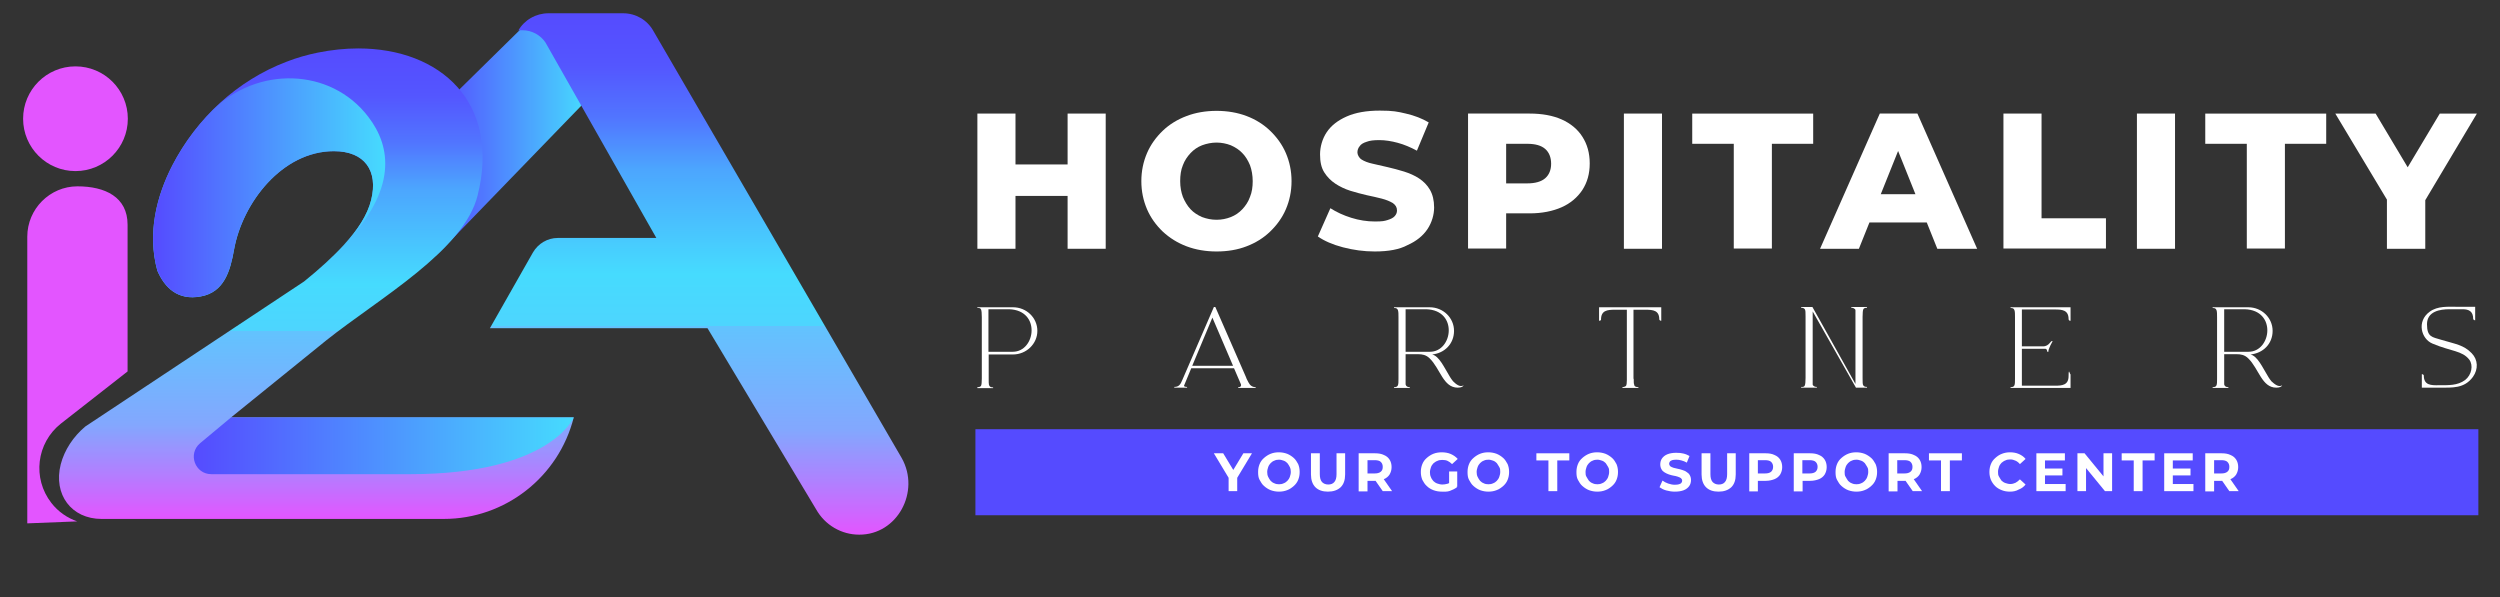
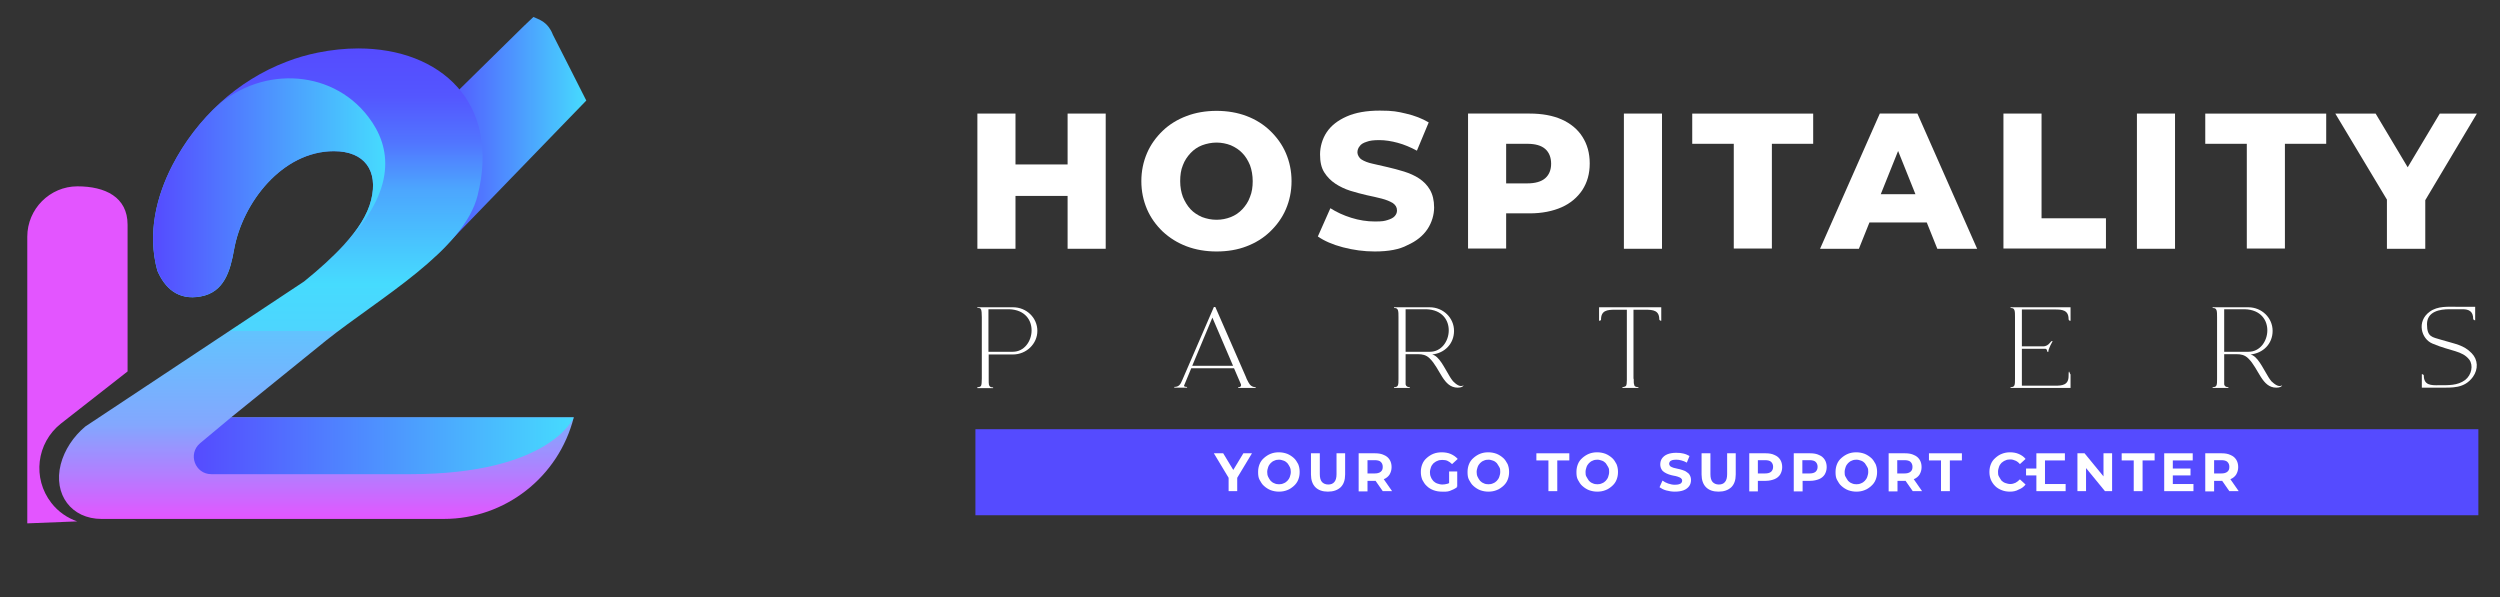
<svg xmlns="http://www.w3.org/2000/svg" viewBox="0 0 1017 243">
  <rect x="0" y="0" width="1017" height="243" fill="#333333" stroke="none" />
  <defs>
    <style>      .cls-1 {        fill: url(#linear-gradient-2);      }      .cls-2 {        fill: #fff;      }      .cls-3 {        fill: #e355ff;      }      .cls-4 {        fill: url(#linear-gradient-4);      }      .cls-5 {        fill: #554bff;      }      .cls-6 {        fill: url(#linear-gradient-3);      }      .cls-7 {        fill: url(#linear-gradient-5);      }      .cls-8 {        fill: url(#linear-gradient);      }    </style>
    <linearGradient id="linear-gradient" x1="177.4" y1="1170" x2="238.5" y2="1170" gradientTransform="translate(0 -1114.8)" gradientUnits="userSpaceOnUse">
      <stop offset="0" stop-color="#554bff" />
      <stop offset="1" stop-color="#46dbfe" />
    </linearGradient>
    <linearGradient id="linear-gradient-2" x1="284.4" y1="1332.3" x2="284.4" y2="1120.2" gradientTransform="translate(0 -1114.8)" gradientUnits="userSpaceOnUse">
      <stop offset="0" stop-color="#e355ff" />
      <stop offset=".1" stop-color="#b080ff" />
      <stop offset=".2" stop-color="#83a7fe" />
      <stop offset=".4" stop-color="#62c3fe" />
      <stop offset=".4" stop-color="#4dd5fe" />
      <stop offset=".5" stop-color="#46dbfe" />
      <stop offset=".7" stop-color="#4ca6fe" />
      <stop offset=".8" stop-color="#5175ff" />
      <stop offset=".9" stop-color="#5456ff" />
      <stop offset="1" stop-color="#554bff" />
    </linearGradient>
    <linearGradient id="linear-gradient-3" x1="128.7" y1="1325.9" x2="128.7" y2="1134.5" gradientTransform="translate(0 -1114.8)" gradientUnits="userSpaceOnUse">
      <stop offset="0" stop-color="#e355ff" />
      <stop offset=".1" stop-color="#b080ff" />
      <stop offset=".2" stop-color="#83a7fe" />
      <stop offset=".4" stop-color="#62c3fe" />
      <stop offset=".4" stop-color="#4dd5fe" />
      <stop offset=".5" stop-color="#46dbfe" />
      <stop offset=".7" stop-color="#4ca6fe" />
      <stop offset=".8" stop-color="#5175ff" />
      <stop offset=".9" stop-color="#5456ff" />
      <stop offset="1" stop-color="#554bff" />
    </linearGradient>
    <linearGradient id="linear-gradient-4" x1="78.8" y1="1296.2" x2="233.4" y2="1296.2" gradientTransform="translate(0 -1114.8)" gradientUnits="userSpaceOnUse">
      <stop offset="0" stop-color="#554bff" />
      <stop offset="1" stop-color="#46dbfe" />
    </linearGradient>
    <linearGradient id="linear-gradient-5" x1="62.4" y1="1191.2" x2="156.8" y2="1191.2" gradientTransform="translate(0 -1114.8)" gradientUnits="userSpaceOnUse">
      <stop offset="0" stop-color="#554bff" />
      <stop offset="1" stop-color="#46dbfe" />
    </linearGradient>
  </defs>
  <g>
    <g id="Layer_1">
      <g>
-         <circle class="cls-3" cx="30.7" cy="48.3" r="21.3" />
        <path class="cls-3" d="M20.9,204.6c-7.8-10-6.1-24.4,3.9-32.3l27.1-21.2v-59.7c0-11.3-9.2-15.6-20.4-15.6s-20.4,9.2-20.4,20.5v116.6l20.3-.8c-4-1.4-7.7-3.9-10.5-7.5h0Z" />
        <path class="cls-8" d="M213.2,10.5c-11.9,11.7-23.9,23.5-35.8,35.2,8.9,10.2,12.5,25,7.8,43.6-1.2,4.9-3.8,9.5-7.2,14.1,20.2-20.8,40.3-41.7,60.5-62.5-4.5-9-9.1-17.9-13.6-26.8-.9-2.4-2.2-3.8-3-4.5-1.3-1.2-2.6-1.7-4.9-2.7" />
-         <path class="cls-1" d="M199.3,133.5l17.5-30.8c2.1-3.6,5.9-5.9,10.1-5.9h40.1l-5-8.8-40.1-70.7c-2-3-5.5-5-9.4-5s-1.2,0-1.7.2c2.5-4.4,7.2-7.1,12.3-7.1h30.4c5.1,0,9.8,2.7,12.3,7.2l101,173.7c7.7,13.6-1.7,31.3-17.3,31.2-7.2,0-13.9-3.9-17.5-10.3l-44.2-73.7h-88.5Z" />
        <g>
          <path class="cls-6" d="M233.4,169.8c-6.1,24.2-27.9,41.3-52.8,41.3H41.3c-12.2,0-19.7-9.9-16.6-22.2,1.5-5.8,5.1-11.3,10-15.4l89-59c6.2-5,11.7-10,16.2-14.9h0c5.6-6.1,9.6-12.2,11.1-18.3,2.9-11.8-2.6-19.8-15.2-19.8-21,0-37.2,21-40.6,40.1-1.5,8.4-3.9,17.3-13.6,19-9.2,1.7-14.6-3.5-17.6-10.5-4.2-15.4-.2-30.5,6.1-42.8,9.9-19.3,26.5-34.6,46.5-42.2,4.1-1.6,8.3-2.8,12.7-3.7,5.5-1.1,11-1.7,16.4-1.7,33.5,0,58,22,48.6,59.8-5.6,22.5-40,41.8-61.5,58.9l-38.8,31.4h139.4Z" />
          <path class="cls-4" d="M233.4,169.8s-9.5,23.1-66.7,23.1h-80.7c-6.7,0-9.7-8.3-4.6-12.6l12.6-10.5" />
          <path class="cls-7" d="M151,81.3c2.9-11.8-2.6-19.8-15.2-19.8-21,0-37.2,21-40.6,40.1-1.5,8.4-3.9,17.3-13.6,19-9.2,1.7-14.6-3.5-17.6-10.5-4.2-15.4-.2-30.5,6.1-42.8,4.4-8.3,9.8-15.8,16.3-22.3,17.9-18.1,48-17.7,63.4,2.5,9.4,12.2,11.9,29.6-9.9,52.2,5.6-6.1,9.6-12.2,11.1-18.4h0Z" />
        </g>
      </g>
      <g>
        <path class="cls-2" d="M397.6,157.8v-.3c.8,0,1.3-.2,1.5-.6.2-.4.3-1.4.3-2.9v-25c0-1.6-.1-2.6-.3-3.1-.2-.5-.7-.7-1.5-.6v-.3h14.5c5.5,0,9.9,4.3,9.9,9.6s-4.5,9.6-9.9,9.6h-9.9v9.8c0,1.3,0,2.2.1,2.5s.2.6.5.8c.2.2.6.3,1.2.3v.3h-6.4q0-.1,0-.1ZM402.1,143.1h9.9c9.3,0,11.6-16.9-1.5-17.3h-8.4v17.3Z" />
        <path class="cls-2" d="M482.9,157.4v.3h-5.2v-.3c1.8,0,2.5-.9,3.3-2.9l12.8-29.6h.6l12.5,28.6c0,.2.3.8,1,2.1.6,1.2,1.6,1.9,2.9,1.9v.3h-7.1v-.3c1.1,0,1.3-.6,1.1-1.2l-2.8-6.5h-17.4l-2.9,7c-.2.4.4.6,1.2.6ZM493.2,129.2l-8.2,19.6h16.6l-8.4-19.6Z" />
        <path class="cls-2" d="M595.4,156.8c-.3.5-1,.9-2.4.9-5.9,0-7.1-7.7-11.4-11.9-1.5-1.5-3.2-1.7-4.5-1.7h-5.3c0,1.5,0,11.5,0,12.3.2.8.8,1.1,1.7,1.1v.3h-6.4v-.3c1.8,0,1.8-.9,1.8-3.5v-25c0-2.5,0-3.8-1.8-3.7v-.3h14.5c5.5,0,9.9,4.3,9.9,9.6s-3.9,9.1-8.9,9.6c2.9.7,4.9,5.3,7,8.7,0,0,.6,1.1,1.5,2.2,1.2,1.2,2.8,2.5,4.2,1.7ZM581.7,143.1c9.3,0,11.6-16.9-1.5-17.3h-8.4v17.3h9.9Z" />
        <path class="cls-2" d="M664.6,154.1c0,1.2,0,2,.2,2.4,0,.4.3.7.6.8.2.1.6.2,1.1.2v.3h-6.5v-.3c.8-.1,1.3-.3,1.5-.6.2-.4.3-1.1.3-2.2v-28.7h-4.9c-3.1,0-5.6.3-5.6,4,0,.5-.8.5-.8.5v-5.5h25.3v5.5s-.6,0-.8-.5c0-3.7-2.4-4-5.6-4h-4.9v28.1h0Z" />
-         <path class="cls-2" d="M757.7,128.9v25c0,1.5,0,2.5.3,2.9s.7.6,1.5.6v.3h-4.5l-17.6-31v27.3c0,1.3,0,2.1,0,2.4,0,.3.3.6.7.8s.7.2,1,.2v.3h-6.4v-.3c.8.1,1.3-.1,1.5-.6s.3-1.5.3-3.1v-25c0-1.5,0-2.5-.3-2.9s-.7-.6-1.5-.6v-.3h4.6l1.8,3.2,15.7,28.1v-27.6c0-1.3,0-2.1,0-2.4s-.3-.6-.7-.8c-.4-.2-.7-.2-1-.2v-.3h6.4v.3c-.8,0-1.3.2-1.5.6-.2.5-.3,1.5-.3,3.1Z" />
        <path class="cls-2" d="M836,157.8h-18.1v-.3c1.8,0,1.8-.9,1.8-3.5v-25c0-2.5,0-3.8-1.8-3.7v-.3h24.4v5.5c-.3,0-.8-.1-.8-.7,0-3.7-2.7-3.9-5.5-3.9h-13.5v15h8.6c2.7,0,3-2.6,3.9-2.1,0,0-1.9,3.3-1.7,4.3h-.5s0-1.2-.7-1.2h-9.6v15h13.5c2.8,0,5.5-.2,5.5-3.9s.5-.7.8-.7v5.5h-6.3Z" />
        <path class="cls-2" d="M928.4,156.8c-.3.5-1,.9-2.4.9-5.9,0-7.1-7.7-11.4-11.9-1.5-1.5-3.2-1.7-4.5-1.7h-5.3c0,1.5,0,11.5,0,12.3.2.8.8,1.1,1.7,1.1v.3h-6.4v-.3c1.8,0,1.8-.9,1.8-3.5v-25c0-2.5,0-3.8-1.8-3.7v-.3h14.5c5.5,0,9.9,4.3,9.9,9.6s-3.9,9.1-9,9.6c2.9.7,4.9,5.3,7,8.7,0,0,.6,1.1,1.5,2.2,1.3,1.2,2.9,2.5,4.3,1.7ZM914.7,143.1c9.3,0,11.6-16.9-1.5-17.3h-8.4v17.3h9.9Z" />
        <path class="cls-2" d="M985.2,157.7v-5.5s.6,0,.8.5c0,4,2.8,4.1,6.3,4,3.6,0,7.4.2,10.5-2.1,2.7-2.1,3.4-6,1.7-8.3-2.9-3.7-7.3-3.3-14.9-6.5-4.7-1.9-6.6-9.1-1.2-13,3.3-2.4,7.4-2,11.3-2h7.2v5.5s-.6,0-.8-.5c0-3.2-1.8-4-4.3-4h-5.4c-3.7,0-9.1.8-9.1,6.1s2.2,5.2,5.7,6.3c6,1.8,9.2,2.1,12.5,5.5,2.6,2.7,2.7,6.5.5,9.6-3.5,4.8-8.3,4.4-13.9,4.4h-6.9Z" />
      </g>
      <g>
        <path class="cls-2" d="M413.1,101.2h-15.5v-55h15.5v55ZM435.4,79.7h-23.4v-12.8h23.4v12.8ZM434.3,46.2h15.5v55h-15.5v-55Z" />
        <path class="cls-2" d="M494.9,102.3c-4.4,0-8.5-.7-12.2-2.1s-6.9-3.4-9.7-6c-2.7-2.6-4.9-5.6-6.4-9.1s-2.3-7.3-2.3-11.4.8-7.9,2.3-11.4,3.7-6.5,6.4-9.1c2.7-2.6,6-4.6,9.7-6s7.8-2.1,12.2-2.1,8.5.7,12.2,2.1c3.7,1.4,6.9,3.4,9.6,6s4.9,5.6,6.4,9.1,2.3,7.3,2.3,11.4-.8,7.9-2.3,11.4-3.7,6.5-6.4,9.1-5.9,4.6-9.6,6c-3.6,1.4-7.7,2.1-12.2,2.1ZM494.9,89.4c2.1,0,4-.4,5.8-1.1s3.4-1.8,4.7-3.2c1.3-1.4,2.4-3,3.1-5,.8-1.9,1.1-4.1,1.1-6.4s-.4-4.6-1.1-6.5c-.8-1.9-1.8-3.6-3.1-4.9-1.3-1.4-2.9-2.4-4.7-3.2-1.8-.7-3.8-1.1-5.8-1.1s-4,.4-5.9,1.1c-1.8.7-3.4,1.8-4.7,3.2-1.3,1.4-2.4,3-3.1,4.9-.8,1.9-1.1,4.1-1.1,6.5s.4,4.5,1.1,6.4c.8,1.9,1.8,3.6,3.1,5s2.9,2.4,4.7,3.2c1.9.7,3.8,1.1,5.9,1.1Z" />
        <path class="cls-2" d="M559.3,102.3c-4.5,0-8.8-.6-13-1.7s-7.6-2.6-10.2-4.4l5.1-11.5c2.5,1.6,5.3,2.9,8.5,3.9s6.4,1.5,9.6,1.5,3.9-.2,5.2-.6,2.3-.9,2.9-1.6c.6-.7.9-1.4.9-2.3,0-1.3-.6-2.2-1.7-3-1.2-.7-2.6-1.3-4.5-1.8-1.8-.5-3.9-.9-6.1-1.4-2.2-.5-4.4-1.1-6.7-1.8-2.2-.7-4.3-1.7-6.1-2.9-1.8-1.2-3.3-2.7-4.5-4.6s-1.7-4.3-1.7-7.3.9-6.3,2.7-9,4.5-4.8,8.1-6.4c3.6-1.6,8.1-2.4,13.5-2.4s7.2.4,10.6,1.2c3.5.8,6.6,2,9.3,3.6l-4.8,11.5c-2.6-1.4-5.2-2.5-7.8-3.2s-5.1-1.1-7.5-1.1-3.9.2-5.2.7c-1.3.4-2.3,1-2.8,1.8-.6.7-.9,1.6-.9,2.5s.6,2.2,1.7,2.9c1.1.7,2.6,1.3,4.5,1.7,1.9.4,3.9.9,6.1,1.4,2.2.5,4.4,1.1,6.7,1.8,2.2.7,4.3,1.6,6.1,2.8,1.8,1.2,3.3,2.7,4.4,4.6,1.1,1.9,1.7,4.3,1.7,7.2s-.9,6.1-2.7,8.8c-1.8,2.7-4.5,4.9-8.1,6.5-3.3,1.8-7.8,2.6-13.3,2.6Z" />
        <path class="cls-2" d="M597.2,101.2v-55h25.1c5,0,9.4.8,13,2.4,3.6,1.6,6.5,4,8.4,7,2,3.1,3,6.7,3,10.9s-1,7.7-3,10.8c-2,3-4.8,5.4-8.4,7-3.6,1.6-8,2.5-13,2.5h-16.5l6.9-6.8v21.1h-15.5ZM612.7,81.7l-6.9-7.1h15.5c3.2,0,5.7-.7,7.3-2.1s2.4-3.4,2.4-5.9-.8-4.6-2.4-6c-1.6-1.4-4-2.1-7.3-2.1h-15.5l6.9-7.1v30.3Z" />
        <path class="cls-2" d="M660.6,101.2v-55h15.5v55h-15.5Z" />
        <path class="cls-2" d="M705.3,101.2v-42.7h-16.9v-12.3h49.2v12.3h-16.8v42.6h-15.5Z" />
        <path class="cls-2" d="M740.4,101.2l24.3-55h15.3l24.3,55h-16.2l-19-47.4h6.1l-19,47.4h-15.8ZM753.7,90.5l4-11.5h26.9l4,11.5h-34.9Z" />
        <path class="cls-2" d="M815,101.2v-55h15.5v42.6h26.2v12.3h-41.7Z" />
        <path class="cls-2" d="M869.3,101.2v-55h15.5v55h-15.5Z" />
        <path class="cls-2" d="M914,101.2v-42.7h-16.9v-12.3h49.2v12.3h-16.8v42.6h-15.5Z" />
        <path class="cls-2" d="M971,101.2v-23.3l3.6,9.3-24.6-41h16.4l17.8,29.8h-9.5l17.8-29.8h15.1l-24.5,41.1,3.5-9.3v23.2h-15.6Z" />
      </g>
      <rect class="cls-5" x="396.8" y="174.6" width="611.4" height="35" />
      <g>
        <path class="cls-2" d="M499.8,199.8v-6.3l.8,2.2-6.8-11.3h3.8l5.2,8.6h-2.2l5.2-8.6h3.5l-6.8,11.3.8-2.2v6.3h-3.5Z" />
        <path class="cls-2" d="M520.3,200c-1.2,0-2.3-.2-3.4-.6-1-.4-1.9-1-2.7-1.7-.8-.7-1.3-1.6-1.8-2.5s-.6-2-.6-3.2.2-2.2.6-3.2,1-1.8,1.8-2.5,1.7-1.3,2.7-1.7,2.1-.6,3.3-.6,2.3.2,3.4.6c1,.4,1.9,1,2.7,1.7.8.7,1.3,1.6,1.8,2.5.4,1,.6,2,.6,3.2s-.2,2.2-.6,3.2-1,1.8-1.8,2.5-1.6,1.3-2.7,1.7c-1,.4-2.1.6-3.3.6ZM520.3,197c.7,0,1.3-.1,1.9-.4.6-.2,1.1-.6,1.5-1s.8-1,1-1.6.4-1.3.4-2-.1-1.4-.4-2-.6-1.1-1-1.6c-.4-.4-.9-.8-1.5-1s-1.2-.4-1.9-.4-1.3.1-1.9.4c-.6.2-1.1.6-1.5,1s-.8,1-1,1.6-.4,1.3-.4,2,.1,1.4.4,2,.6,1.1,1,1.6c.4.4.9.8,1.5,1,.6.3,1.2.4,1.9.4Z" />
        <path class="cls-2" d="M540.2,200c-2.2,0-3.9-.6-5.1-1.8s-1.8-3-1.8-5.2v-8.6h3.6v8.5c0,1.5.3,2.5.9,3.2.6.6,1.4,1,2.5,1s1.9-.3,2.5-1,.9-1.7.9-3.2v-8.5h3.5v8.6c0,2.3-.6,4-1.8,5.2-1.3,1.2-3,1.8-5.2,1.8Z" />
        <path class="cls-2" d="M552.7,199.8v-15.4h6.7c1.4,0,2.6.2,3.6.7,1,.4,1.8,1.1,2.3,1.9.5.8.8,1.8.8,3s-.3,2.1-.8,3c-.5.8-1.3,1.5-2.3,1.9s-2.2.7-3.6.7h-4.7l1.6-1.6v5.9h-3.6ZM556.3,194.3l-1.6-1.7h4.5c1.1,0,1.9-.2,2.5-.7s.8-1.1.8-2-.3-1.5-.8-2-1.4-.7-2.5-.7h-4.5l1.6-1.7v8.8ZM562.5,199.8l-3.9-5.6h3.8l3.9,5.6h-3.8Z" />
        <path class="cls-2" d="M586.5,200c-1.2,0-2.3-.2-3.4-.6-1-.4-1.9-.9-2.7-1.7-.8-.7-1.3-1.6-1.8-2.5-.4-1-.6-2-.6-3.2s.2-2.2.6-3.2,1-1.8,1.8-2.5,1.7-1.3,2.7-1.7,2.2-.6,3.4-.6,2.6.2,3.7.7,2,1.1,2.8,2l-2.3,2.1c-.6-.6-1.2-1-1.8-1.3s-1.4-.4-2.2-.4-1.4.1-2,.4c-.6.2-1.1.6-1.6,1-.4.4-.8,1-1,1.6s-.4,1.3-.4,2,.1,1.4.4,2c.2.6.6,1.1,1,1.6.4.4,1,.8,1.6,1s1.3.4,2,.4,1.4-.1,2.1-.3,1.3-.6,1.9-1.2l2,2.6c-.8.6-1.8,1.1-2.9,1.5s-2.2.3-3.3.3ZM589.5,197.6v-5.8h3.3v6.2l-3.3-.4Z" />
        <path class="cls-2" d="M605.5,200c-1.2,0-2.3-.2-3.4-.6-1-.4-1.9-1-2.7-1.7-.8-.7-1.3-1.6-1.8-2.5s-.6-2-.6-3.2.2-2.2.6-3.2,1-1.8,1.8-2.5,1.7-1.3,2.7-1.7c1-.4,2.1-.6,3.3-.6s2.3.2,3.4.6c1,.4,1.9,1,2.7,1.7s1.3,1.6,1.8,2.5c.4,1,.6,2,.6,3.2s-.2,2.2-.6,3.2c-.4,1-1,1.8-1.8,2.5s-1.6,1.3-2.7,1.7c-1,.4-2.1.6-3.3.6ZM605.5,197c.7,0,1.3-.1,1.9-.4.6-.2,1.1-.6,1.5-1s.8-1,1-1.6.4-1.3.4-2,0-1.4-.4-2-.6-1.1-1-1.6c-.4-.4-.9-.8-1.5-1s-1.2-.4-1.9-.4-1.3.1-1.9.4c-.6.2-1.1.6-1.5,1s-.8,1-1,1.6-.4,1.3-.4,2,.1,1.4.4,2,.6,1.1,1,1.6c.4.4.9.8,1.5,1,.5.3,1.2.4,1.9.4Z" />
        <path class="cls-2" d="M629.9,199.8v-12.5h-4.9v-2.9h13.4v2.9h-4.9v12.5h-3.6Z" />
        <path class="cls-2" d="M649.8,200c-1.2,0-2.3-.2-3.4-.6-1-.4-1.9-1-2.7-1.7s-1.3-1.6-1.8-2.5-.6-2-.6-3.2.2-2.2.6-3.2,1-1.8,1.8-2.5,1.7-1.3,2.7-1.7,2.1-.6,3.3-.6,2.3.2,3.4.6c1,.4,1.9,1,2.7,1.7s1.3,1.6,1.8,2.5c.4,1,.6,2,.6,3.2s-.2,2.2-.6,3.2c-.4,1-1,1.8-1.8,2.5s-1.6,1.3-2.7,1.7c-1,.4-2.1.6-3.3.6ZM649.8,197c.7,0,1.3-.1,1.9-.4.6-.2,1.1-.6,1.5-1s.8-1,1-1.6.4-1.3.4-2,0-1.4-.4-2-.6-1.1-1-1.6c-.4-.4-.9-.8-1.5-1s-1.2-.4-1.9-.4-1.3.1-1.9.4c-.6.2-1.1.6-1.5,1s-.8,1-1,1.6-.4,1.3-.4,2,0,1.4.4,2,.6,1.1,1,1.6c.4.4.9.8,1.5,1,.6.3,1.2.4,1.9.4Z" />
        <path class="cls-2" d="M681.3,200c-1.2,0-2.4-.2-3.5-.5s-2-.8-2.7-1.3l1.2-2.7c.7.5,1.4.9,2.3,1.2s1.8.5,2.7.5,1.3-.1,1.7-.2c.4-.1.8-.3,1-.6.2-.2.3-.5.3-.9s-.2-.7-.5-1c-.3-.2-.7-.4-1.3-.6s-1.1-.3-1.7-.4c-.6-.1-1.3-.3-1.9-.5-.6-.2-1.2-.5-1.7-.8s-1-.7-1.3-1.3c-.3-.5-.5-1.2-.5-2s.2-1.7.7-2.4,1.2-1.3,2.2-1.7,2.2-.6,3.6-.6,1.9.1,2.9.3c.9.2,1.8.6,2.5,1l-1.1,2.7c-.7-.4-1.4-.7-2.2-.9-.7-.2-1.4-.3-2.1-.3s-1.3.1-1.7.2c-.4.2-.8.4-.9.6-.2.3-.3.6-.3.9s.2.7.5,1c.3.2.7.4,1.3.6.5.1,1.1.3,1.7.4.6.1,1.3.3,1.9.5.6.2,1.2.4,1.7.8.5.3,1,.7,1.3,1.3.3.5.5,1.2.5,2s-.2,1.7-.7,2.4-1.2,1.3-2.2,1.7c-1,.4-2.2.6-3.7.6Z" />
        <path class="cls-2" d="M699.1,200c-2.2,0-3.9-.6-5.1-1.8-1.2-1.2-1.8-3-1.8-5.2v-8.6h3.6v8.5c0,1.5.3,2.5.9,3.2.6.6,1.4,1,2.5,1s1.9-.3,2.5-1,.9-1.7.9-3.2v-8.5h3.5v8.6c0,2.3-.6,4-1.8,5.2-1.3,1.2-3,1.8-5.2,1.8Z" />
        <path class="cls-2" d="M711.6,199.8v-15.4h6.7c1.4,0,2.6.2,3.6.7,1,.4,1.8,1.1,2.3,1.9.5.8.8,1.8.8,3s-.3,2.1-.8,3c-.5.8-1.3,1.5-2.3,1.9s-2.2.7-3.6.7h-4.8l1.6-1.6v5.9h-3.5ZM715.1,194.3l-1.6-1.7h4.5c1.1,0,1.9-.2,2.5-.7.5-.5.8-1.1.8-2s-.3-1.5-.8-2-1.4-.7-2.5-.7h-4.5l1.6-1.7v8.8Z" />
        <path class="cls-2" d="M729.7,199.8v-15.4h6.7c1.4,0,2.6.2,3.6.7,1,.4,1.8,1.1,2.3,1.9.5.8.8,1.8.8,3s-.3,2.1-.8,3c-.5.8-1.3,1.5-2.3,1.9s-2.2.7-3.6.7h-4.7l1.6-1.6v5.9h-3.6ZM733.2,194.3l-1.6-1.7h4.5c1.1,0,1.9-.2,2.5-.7.5-.5.8-1.1.8-2s-.3-1.5-.8-2-1.4-.7-2.5-.7h-4.5l1.6-1.7v8.8Z" />
        <path class="cls-2" d="M755.2,200c-1.2,0-2.3-.2-3.4-.6-1-.4-1.9-1-2.7-1.7s-1.3-1.6-1.8-2.5-.6-2-.6-3.2.2-2.2.6-3.2,1-1.8,1.8-2.5,1.7-1.3,2.7-1.7,2.1-.6,3.3-.6,2.3.2,3.4.6c1,.4,1.9,1,2.7,1.7s1.3,1.6,1.8,2.5c.4,1,.6,2,.6,3.2s-.2,2.2-.6,3.2c-.4,1-1,1.8-1.8,2.5s-1.6,1.3-2.7,1.7c-1,.4-2.1.6-3.3.6ZM755.2,197c.7,0,1.3-.1,1.9-.4.6-.2,1.1-.6,1.5-1s.8-1,1-1.6.4-1.3.4-2,0-1.4-.4-2-.6-1.1-1-1.6c-.4-.4-.9-.8-1.5-1s-1.2-.4-1.9-.4-1.3.1-1.9.4c-.6.2-1.1.6-1.5,1s-.8,1-1,1.6-.4,1.3-.4,2,0,1.4.4,2,.6,1.1,1,1.6c.4.4.9.8,1.5,1,.6.3,1.2.4,1.9.4Z" />
        <path class="cls-2" d="M768.3,199.8v-15.4h6.7c1.4,0,2.6.2,3.6.7,1,.4,1.8,1.1,2.3,1.9.5.8.8,1.8.8,3s-.3,2.1-.8,3c-.5.8-1.3,1.5-2.3,1.9s-2.2.7-3.6.7h-4.7l1.6-1.6v5.9h-3.6ZM771.8,194.3l-1.6-1.7h4.5c1.1,0,1.9-.2,2.5-.7s.8-1.1.8-2-.3-1.5-.8-2-1.4-.7-2.5-.7h-4.5l1.6-1.7v8.8ZM778.1,199.8l-3.9-5.6h3.8l3.9,5.6h-3.8Z" />
        <path class="cls-2" d="M789.6,199.8v-12.5h-4.9v-2.9h13.4v2.9h-4.9v12.5h-3.6Z" />
        <path class="cls-2" d="M817.6,200c-1.2,0-2.3-.2-3.3-.6s-1.9-.9-2.7-1.7c-.7-.7-1.3-1.6-1.7-2.5-.4-1-.6-2-.6-3.2s.2-2.2.6-3.2c.4-1,1-1.8,1.8-2.5s1.6-1.3,2.7-1.7c1-.4,2.1-.6,3.3-.6s2.5.2,3.6.7,2,1.1,2.7,2l-2.3,2.1c-.5-.6-1.1-1.1-1.8-1.4s-1.3-.5-2.1-.5-1.4.1-2,.4c-.6.2-1.1.6-1.6,1-.4.4-.8,1-1,1.6s-.4,1.3-.4,2,0,1.4.4,2,.6,1.1,1,1.6c.4.4,1,.8,1.6,1s1.3.4,2,.4,1.5-.2,2.1-.5,1.2-.8,1.8-1.4l2.3,2.1c-.7.9-1.6,1.6-2.7,2-1.2.7-2.4.9-3.7.9Z" />
-         <path class="cls-2" d="M831.9,196.9h8.4v2.9h-11.9v-15.4h11.6v2.9h-8.1v9.6ZM831.6,190.6h7.4v2.8h-7.4v-2.8Z" />
+         <path class="cls-2" d="M831.9,196.9h8.4v2.9h-11.9v-15.4h11.6v2.9h-8.1v9.6ZM831.6,190.6v2.8h-7.4v-2.8Z" />
        <path class="cls-2" d="M845.1,199.8v-15.4h2.9l9.1,11.1h-1.4v-11.1h3.5v15.4h-2.9l-9.1-11.1h1.4v11.1h-3.5Z" />
        <path class="cls-2" d="M868,199.8v-12.5h-4.9v-2.9h13.4v2.9h-4.9v12.5h-3.6Z" />
        <path class="cls-2" d="M883.9,196.9h8.4v2.9h-11.9v-15.4h11.6v2.9h-8.1v9.6ZM883.7,190.6h7.4v2.8h-7.4v-2.8Z" />
        <path class="cls-2" d="M897.1,199.8v-15.4h6.7c1.4,0,2.6.2,3.6.7,1,.4,1.8,1.1,2.3,1.9.5.8.8,1.8.8,3s-.3,2.1-.8,3c-.5.8-1.3,1.5-2.3,1.9s-2.2.7-3.6.7h-4.7l1.6-1.6v5.9h-3.6ZM900.7,194.3l-1.6-1.7h4.5c1.1,0,1.9-.2,2.5-.7s.8-1.1.8-2-.3-1.5-.8-2-1.4-.7-2.5-.7h-4.5l1.6-1.7v8.8ZM906.9,199.8l-3.9-5.6h3.8l3.9,5.6h-3.8Z" />
      </g>
    </g>
  </g>
</svg>